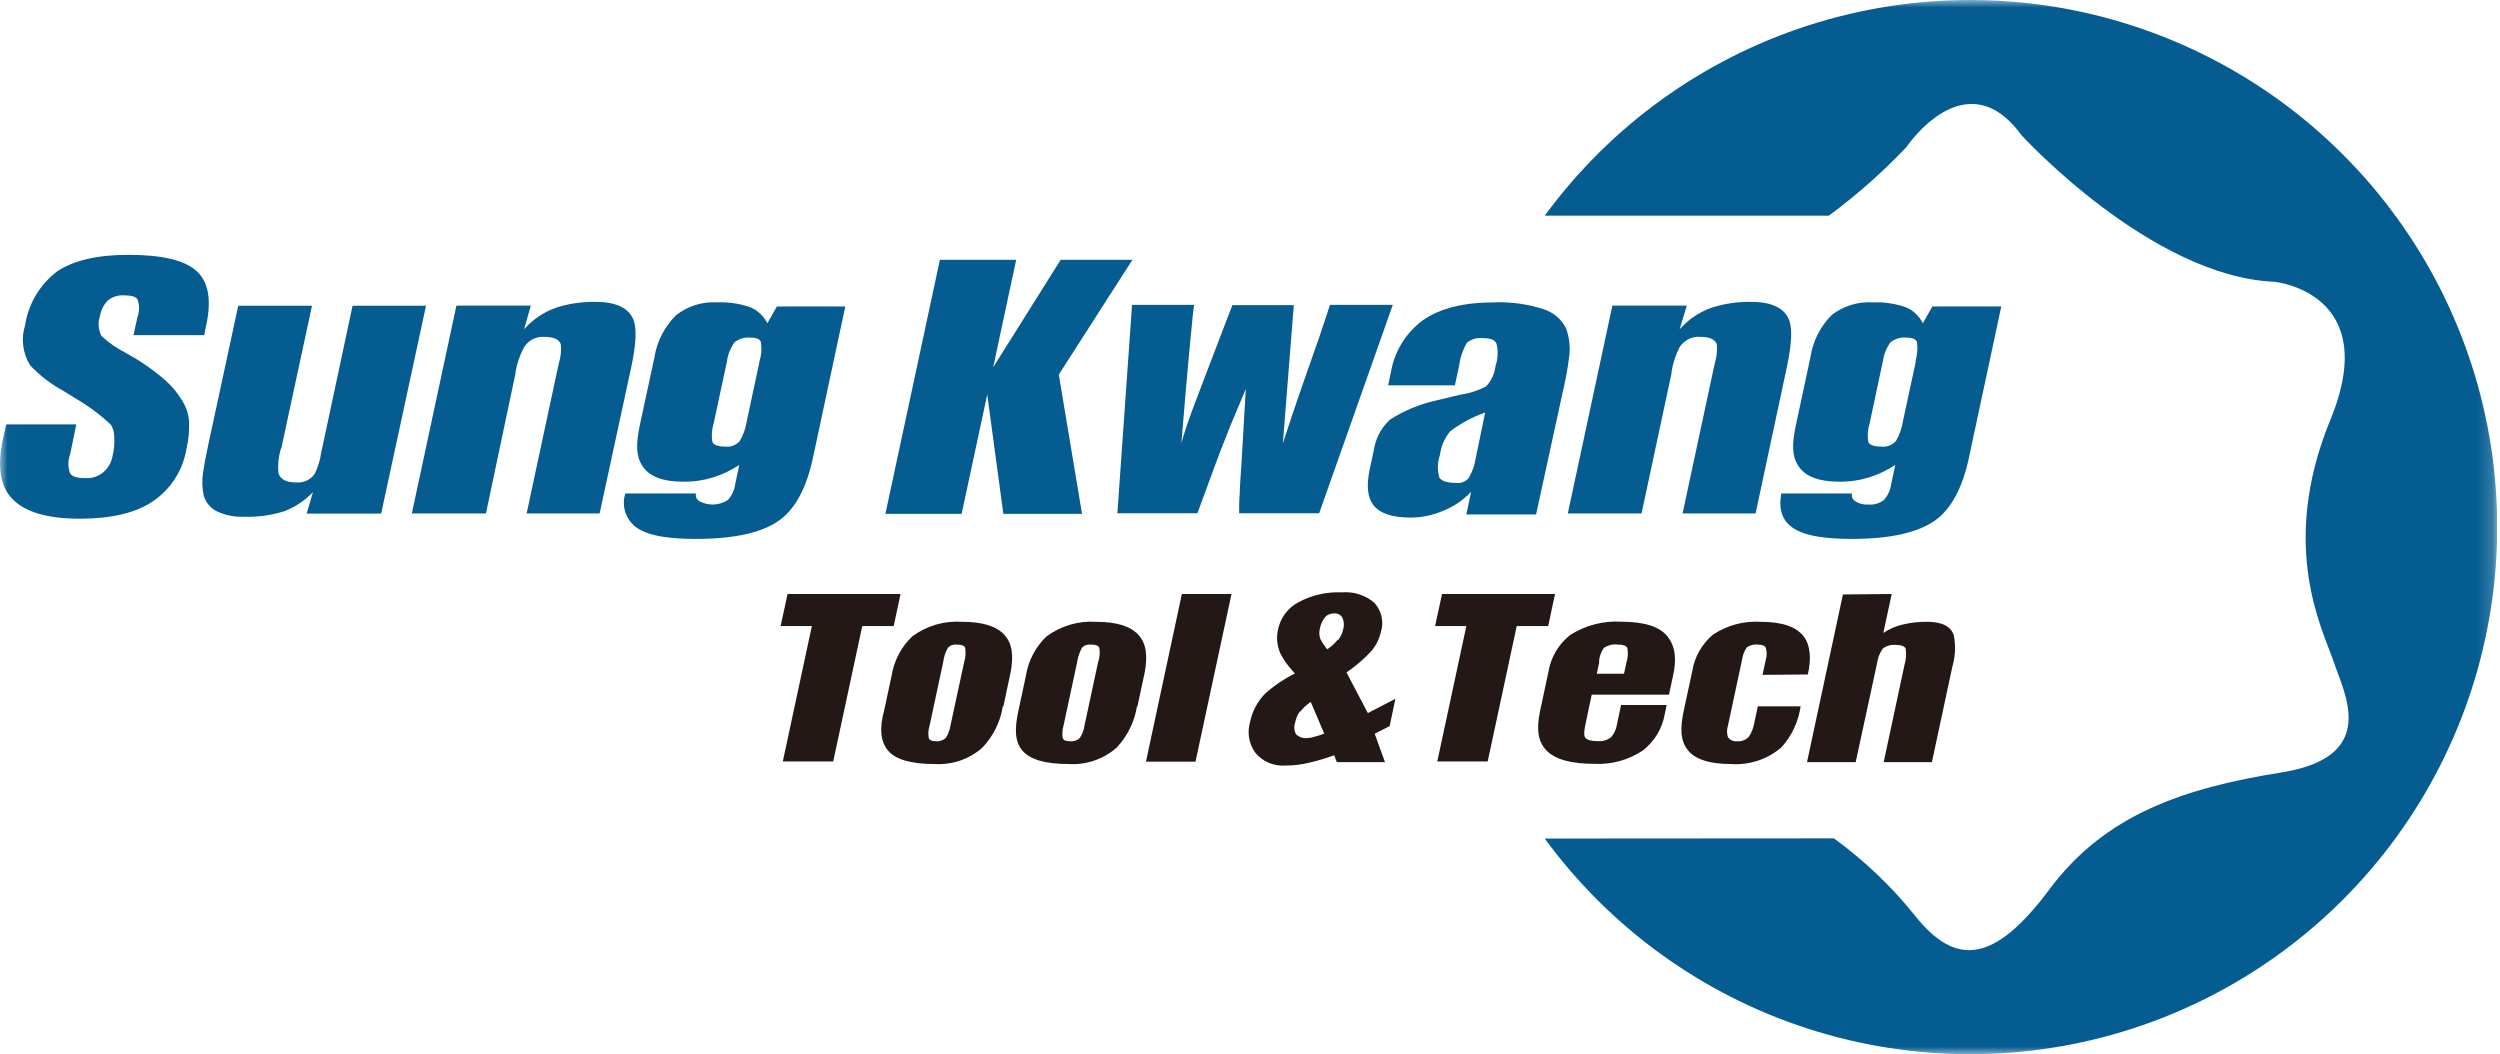
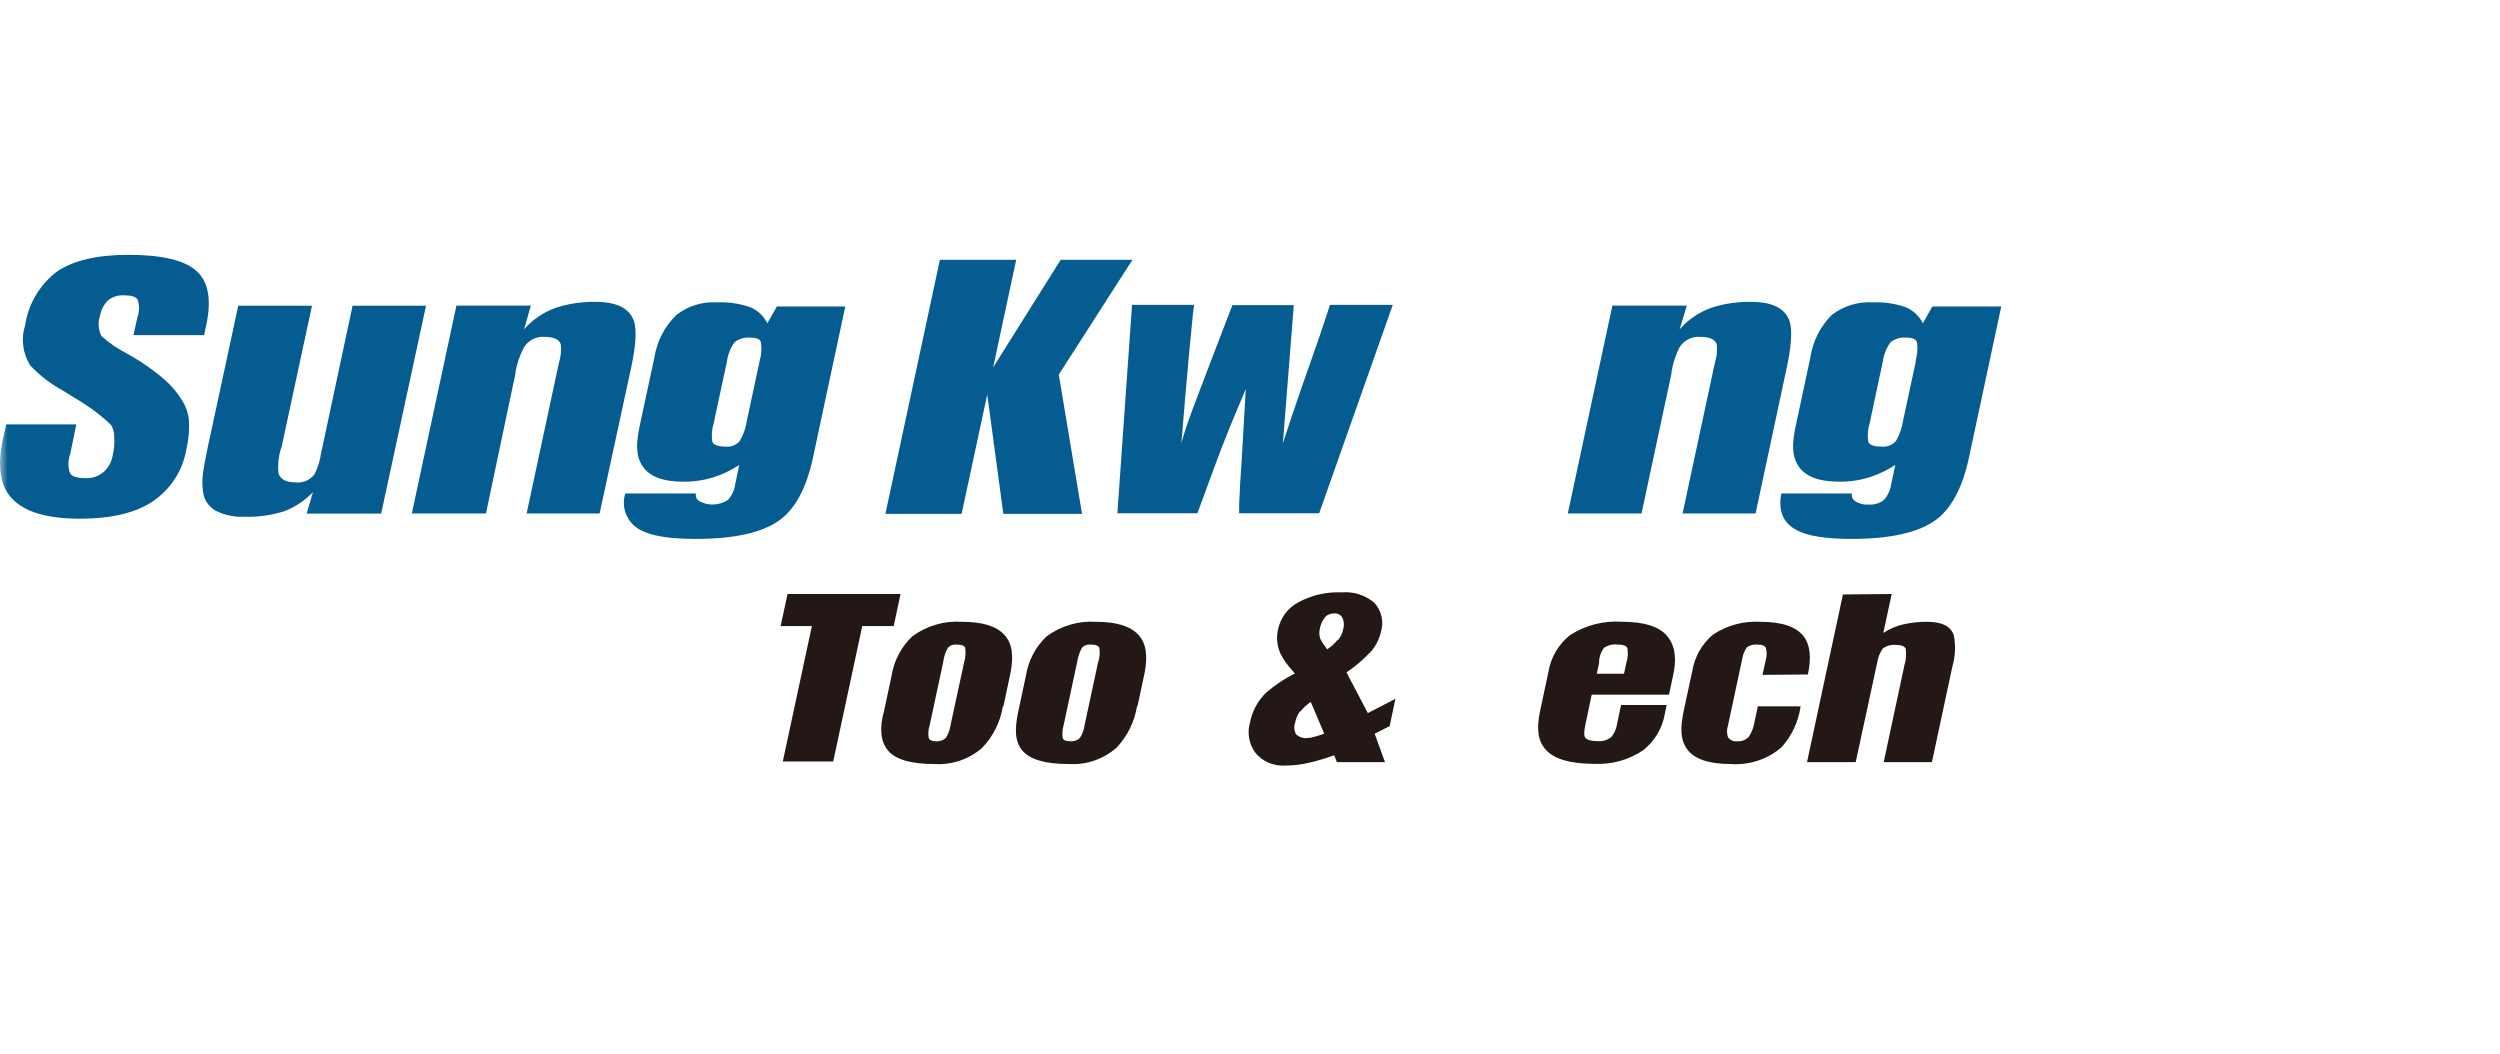
<svg xmlns="http://www.w3.org/2000/svg" width="166" height="70" viewBox="0 0 166 70" fill="none">
  <g clip-path="url(#clip0_1418_184)">
    <mask id="mask0_1418_184" style="mask-type:luminance" maskUnits="userSpaceOnUse" x="0" y="0" width="166" height="70">
      <path d="M165.809 0H0.006V70H165.809V0Z" fill="white" />
    </mask>
    <g mask="url(#mask0_1418_184)">
-       <path d="M121.769 55.666C123.781 57.127 125.597 58.854 127.153 60.796C129.816 64.149 132.371 64.035 136.078 59.057C139.785 54.078 145.004 52.326 151.494 51.289C157.984 50.251 155.669 46.07 154.973 43.983C154.277 41.895 151.26 36.328 154.739 27.871C158.218 19.414 151.032 18.712 151.032 18.712C142.809 18.37 134.225 8.976 134.225 8.976C130.512 3.878 126.571 9.786 126.571 9.786C124.989 11.443 123.275 12.961 121.434 14.321H102.571C106.929 8.369 113.065 3.941 120.087 1.683C127.115 -0.576 134.674 -0.563 141.689 1.733C148.704 4.03 154.815 8.483 159.148 14.454C163.481 20.426 165.815 27.618 165.815 35C165.815 42.382 163.481 49.568 159.148 55.546C154.815 61.517 148.704 65.971 141.689 68.267C134.674 70.563 127.115 70.576 120.087 68.317C113.059 66.059 106.929 61.631 102.571 55.679L121.769 55.666Z" fill="#045C90" />
-     </g>
+       </g>
    <mask id="mask1_1418_184" style="mask-type:luminance" maskUnits="userSpaceOnUse" x="0" y="0" width="166" height="70">
      <path d="M165.809 0H0.006V70H165.809V0Z" fill="white" />
    </mask>
    <g mask="url(#mask1_1418_184)">
      <path d="M13.581 22.254H8.862L9.128 21.046C9.267 20.666 9.267 20.255 9.128 19.875C9.014 19.698 8.717 19.61 8.242 19.61C7.85 19.584 7.464 19.704 7.161 19.951C6.882 20.236 6.699 20.603 6.636 20.995C6.56 21.21 6.534 21.438 6.553 21.665C6.572 21.893 6.636 22.114 6.743 22.317C7.211 22.747 7.736 23.114 8.299 23.405L8.464 23.5C9.368 23.993 10.216 24.588 10.994 25.265C11.437 25.663 11.816 26.125 12.12 26.631C12.348 27.004 12.493 27.422 12.544 27.858C12.588 28.522 12.531 29.193 12.373 29.838C12.253 30.534 12 31.198 11.614 31.793C11.234 32.387 10.728 32.894 10.146 33.292C9.001 34.057 7.401 34.437 5.332 34.443C3.099 34.443 1.581 33.981 0.765 33.064C0.006 32.261 -0.184 30.939 0.183 29.212L0.411 28.181H5.067L4.656 30.173C4.504 30.585 4.504 31.027 4.656 31.439C4.795 31.647 5.13 31.748 5.668 31.748C6.111 31.774 6.541 31.628 6.876 31.344C7.192 31.065 7.407 30.686 7.477 30.268C7.578 29.857 7.616 29.427 7.584 29.003C7.591 28.725 7.515 28.447 7.369 28.212C7.104 27.953 6.825 27.713 6.534 27.485C6.066 27.118 5.579 26.789 5.067 26.486L4.175 25.935C3.359 25.492 2.625 24.923 1.992 24.246C1.752 23.854 1.6 23.418 1.543 22.962C1.486 22.507 1.524 22.051 1.664 21.615C1.879 20.179 2.644 18.888 3.802 18.015C4.89 17.288 6.465 16.921 8.527 16.921C10.766 16.921 12.272 17.282 13.05 17.997C13.847 18.711 14.062 19.932 13.682 21.646L13.55 22.279L13.581 22.254Z" fill="#045C90" />
    </g>
    <mask id="mask2_1418_184" style="mask-type:luminance" maskUnits="userSpaceOnUse" x="0" y="0" width="166" height="70">
      <path d="M165.809 0H0.006V70H165.809V0Z" fill="white" />
    </mask>
    <g mask="url(#mask2_1418_184)">
      <path d="M28.288 20.299L25.309 34.102H20.362L20.78 32.678C20.248 33.235 19.603 33.665 18.882 33.944C18.022 34.216 17.124 34.342 16.219 34.31C15.561 34.342 14.91 34.209 14.321 33.912C13.935 33.691 13.644 33.324 13.524 32.894C13.423 32.4 13.41 31.894 13.48 31.394C13.531 31.021 13.638 30.433 13.809 29.63L15.82 20.299H20.717L18.686 29.731L18.629 29.863C18.49 30.363 18.439 30.882 18.484 31.401C18.61 31.837 19.002 32.033 19.673 32.033C19.907 32.052 20.135 32.014 20.35 31.919C20.558 31.825 20.748 31.673 20.881 31.489C21.109 31.04 21.261 30.553 21.324 30.053L21.425 29.61L23.411 20.299H28.288Z" fill="#045C90" />
    </g>
    <mask id="mask3_1418_184" style="mask-type:luminance" maskUnits="userSpaceOnUse" x="0" y="0" width="166" height="70">
      <path d="M165.809 0H0.006V70H165.809V0Z" fill="white" />
    </mask>
    <g mask="url(#mask3_1418_184)">
      <path d="M35.247 20.293L34.798 21.868C35.361 21.229 36.069 20.742 36.866 20.451C37.733 20.16 38.644 20.027 39.561 20.046C40.953 20.046 41.794 20.47 42.091 21.311C42.287 21.899 42.224 22.924 41.914 24.385L39.814 34.095H34.968L37.024 24.499L37.113 24.094C37.239 23.696 37.277 23.278 37.239 22.867C37.132 22.532 36.765 22.367 36.139 22.367C35.873 22.349 35.607 22.405 35.373 22.526C35.139 22.646 34.937 22.829 34.798 23.051C34.526 23.557 34.336 24.101 34.235 24.664V24.759L32.267 34.095H27.346L30.306 20.293H35.247Z" fill="#045C90" />
    </g>
    <mask id="mask4_1418_184" style="mask-type:luminance" maskUnits="userSpaceOnUse" x="0" y="0" width="166" height="70">
      <path d="M165.809 0H0.006V70H165.809V0Z" fill="white" />
    </mask>
    <g mask="url(#mask4_1418_184)">
      <path d="M56.128 20.35L53.964 30.471C53.547 32.368 52.826 33.754 51.788 34.519C50.65 35.367 48.777 35.784 46.184 35.784C44.476 35.784 43.255 35.588 42.534 35.196C42.104 34.975 41.769 34.614 41.579 34.165C41.395 33.722 41.37 33.222 41.522 32.767H46.215C46.19 32.856 46.196 32.95 46.228 33.033C46.26 33.121 46.317 33.191 46.386 33.248C46.684 33.425 47.025 33.513 47.373 33.501C47.721 33.488 48.056 33.381 48.341 33.191C48.606 32.894 48.771 32.527 48.822 32.135L49.087 30.869C48.556 31.224 47.987 31.496 47.379 31.692C46.721 31.894 46.038 31.995 45.349 31.983C44.001 31.983 43.109 31.635 42.66 30.945C42.211 30.256 42.23 29.446 42.483 28.238L43.451 23.747C43.616 22.665 44.134 21.665 44.919 20.906C45.69 20.312 46.658 20.014 47.632 20.078C48.366 20.046 49.094 20.154 49.789 20.388C50.295 20.59 50.707 20.976 50.953 21.463L51.586 20.35H56.128ZM50.435 23.974C50.561 23.563 50.593 23.133 50.523 22.709C50.46 22.513 50.226 22.418 49.827 22.418C49.448 22.38 49.068 22.494 48.771 22.728C48.505 23.101 48.328 23.538 48.271 23.993L47.386 28.118C47.259 28.516 47.234 28.94 47.303 29.351C47.398 29.554 47.689 29.655 48.183 29.655C48.353 29.674 48.524 29.648 48.682 29.591C48.841 29.528 48.986 29.433 49.106 29.307C49.359 28.883 49.524 28.415 49.593 27.928L50.435 23.993V23.974Z" fill="#045C90" />
    </g>
    <mask id="mask5_1418_184" style="mask-type:luminance" maskUnits="userSpaceOnUse" x="0" y="0" width="166" height="70">
      <path d="M165.809 0H0.006V70H165.809V0Z" fill="white" />
    </mask>
    <g mask="url(#mask5_1418_184)">
      <path d="M75.194 17.25L70.304 24.873L71.847 34.121H66.622L65.553 26.195L63.852 34.121H58.791L62.409 17.25H67.476L65.945 24.392L70.43 17.25H75.194Z" fill="#045C90" />
    </g>
    <mask id="mask6_1418_184" style="mask-type:luminance" maskUnits="userSpaceOnUse" x="0" y="0" width="166" height="70">
      <path d="M165.809 0H0.006V70H165.809V0Z" fill="white" />
    </mask>
    <g mask="url(#mask6_1418_184)">
      <path d="M92.481 20.242L87.592 34.083H82.278C82.278 33.697 82.278 33.235 82.322 32.697C82.322 32.356 82.367 31.774 82.424 30.952L82.721 25.828C82.348 26.701 82.006 27.517 81.69 28.288C81.513 28.731 81.291 29.307 81.019 29.99L80.608 31.091L79.507 34.083H74.194L75.168 20.242H79.292L79.216 20.78C79.122 21.805 79.027 22.791 78.932 23.734C78.774 25.48 78.609 27.371 78.445 29.427C78.597 28.864 78.837 28.124 79.172 27.219C79.387 26.625 79.805 25.575 80.374 24.057L81.829 20.261H85.909L85.182 29.44C85.58 28.206 85.998 26.954 86.447 25.676C86.725 24.879 87.117 23.753 87.63 22.298L88.313 20.242H92.481Z" fill="#045C90" />
    </g>
    <mask id="mask7_1418_184" style="mask-type:luminance" maskUnits="userSpaceOnUse" x="0" y="0" width="166" height="70">
      <path d="M165.809 0H0.006V70H165.809V0Z" fill="white" />
    </mask>
    <g mask="url(#mask7_1418_184)">
-       <path d="M96.6 25.587H92.171L92.355 24.727C92.583 23.335 93.354 22.089 94.493 21.254C95.619 20.47 97.194 20.078 99.218 20.078C100.338 20.033 101.458 20.192 102.52 20.539C102.837 20.647 103.128 20.811 103.381 21.026C103.634 21.241 103.842 21.507 103.988 21.805C104.209 22.412 104.279 23.063 104.19 23.702C104.089 24.512 103.944 25.309 103.747 26.1L103.703 26.315L101.995 34.159H97.365L97.681 32.659C97.131 33.235 96.46 33.684 95.714 33.962C95.062 34.228 94.367 34.367 93.664 34.367C92.475 34.367 91.665 34.108 91.229 33.583C90.793 33.058 90.717 32.248 90.957 31.122L91.21 29.952C91.317 29.155 91.697 28.415 92.292 27.864C93.222 27.27 94.253 26.84 95.328 26.599L96.941 26.213C97.548 26.125 98.13 25.942 98.674 25.663C99.028 25.284 99.25 24.797 99.307 24.278C99.471 23.803 99.49 23.285 99.358 22.798C99.256 22.57 98.965 22.456 98.504 22.456C98.118 22.405 97.725 22.507 97.415 22.741C97.137 23.209 96.96 23.721 96.89 24.259L96.593 25.638L96.6 25.587ZM98.636 27.384C97.789 27.675 96.992 28.105 96.283 28.649C95.916 29.098 95.689 29.636 95.613 30.205C95.448 30.679 95.429 31.198 95.562 31.685C95.689 31.938 96.068 32.065 96.707 32.065C96.853 32.084 96.998 32.065 97.131 32.014C97.27 31.964 97.39 31.881 97.491 31.78C97.751 31.375 97.915 30.913 97.985 30.439L98.617 27.384H98.636Z" fill="#045C90" />
-     </g>
+       </g>
    <mask id="mask8_1418_184" style="mask-type:luminance" maskUnits="userSpaceOnUse" x="0" y="0" width="166" height="70">
      <path d="M165.809 0H0.006V70H165.809V0Z" fill="white" />
    </mask>
    <g mask="url(#mask8_1418_184)">
      <path d="M112.003 20.293L111.528 21.868C112.085 21.229 112.8 20.742 113.597 20.451C114.463 20.16 115.374 20.027 116.291 20.046C117.677 20.046 118.524 20.47 118.822 21.311C119.018 21.899 118.955 22.924 118.645 24.385L116.57 34.095H111.724L113.78 24.499L113.869 24.094C113.995 23.696 114.033 23.278 113.995 22.867C113.888 22.532 113.521 22.367 112.901 22.367C112.629 22.342 112.357 22.399 112.116 22.519C111.876 22.64 111.667 22.829 111.522 23.057C111.262 23.569 111.079 24.12 110.99 24.689V24.784L108.998 34.095H104.102L107.062 20.293H112.003Z" fill="#045C90" />
    </g>
    <mask id="mask9_1418_184" style="mask-type:luminance" maskUnits="userSpaceOnUse" x="0" y="0" width="166" height="70">
      <path d="M165.809 0H0.006V70H165.809V0Z" fill="white" />
    </mask>
    <g mask="url(#mask9_1418_184)">
      <path d="M132.884 20.35L130.72 30.471C130.303 32.368 129.582 33.754 128.544 34.519C127.399 35.361 125.527 35.784 122.94 35.784C121.225 35.784 120.005 35.588 119.29 35.196C118.398 34.722 118.063 33.931 118.278 32.767H122.971C122.952 32.856 122.952 32.95 122.984 33.033C123.016 33.115 123.066 33.191 123.142 33.248C123.414 33.438 123.743 33.526 124.072 33.501C124.439 33.532 124.806 33.425 125.097 33.191C125.362 32.894 125.527 32.527 125.577 32.135L125.849 30.869C125.318 31.217 124.742 31.496 124.135 31.692C123.477 31.894 122.788 31.995 122.098 31.983C120.757 31.983 119.865 31.635 119.416 30.945C118.967 30.256 118.986 29.446 119.245 28.238L120.207 23.747C120.365 22.671 120.865 21.672 121.637 20.906C122.415 20.312 123.382 20.014 124.357 20.078C125.09 20.046 125.818 20.154 126.514 20.388C127.02 20.59 127.431 20.976 127.678 21.463L128.31 20.35H132.884ZM127.19 23.974C127.317 23.563 127.349 23.133 127.285 22.709C127.216 22.513 126.982 22.418 126.583 22.418C126.204 22.38 125.824 22.494 125.527 22.728C125.261 23.101 125.084 23.538 125.021 23.993L124.142 28.118C124.015 28.516 123.983 28.94 124.059 29.351C124.154 29.554 124.445 29.655 124.939 29.655C125.116 29.674 125.293 29.648 125.457 29.585C125.622 29.522 125.767 29.421 125.887 29.288C126.134 28.864 126.299 28.396 126.368 27.909L127.216 23.974H127.19Z" fill="#045C90" />
    </g>
    <mask id="mask10_1418_184" style="mask-type:luminance" maskUnits="userSpaceOnUse" x="0" y="0" width="166" height="70">
-       <path d="M165.809 0H0.006V70H165.809V0Z" fill="white" />
+       <path d="M165.809 0H0.006V70H165.809Z" fill="white" />
    </mask>
    <g mask="url(#mask10_1418_184)">
      <path d="M59.797 39.441L59.341 41.572H57.254L55.325 50.561H51.978L53.908 41.572H51.833L52.294 39.441H59.797Z" fill="#231815" />
    </g>
    <mask id="mask11_1418_184" style="mask-type:luminance" maskUnits="userSpaceOnUse" x="0" y="0" width="166" height="70">
      <path d="M165.809 0H0.006V70H165.809V0Z" fill="white" />
    </mask>
    <g mask="url(#mask11_1418_184)">
      <path d="M66.59 46.898C66.426 47.936 65.945 48.891 65.224 49.65C64.351 50.416 63.219 50.801 62.061 50.732C60.499 50.732 59.468 50.435 58.968 49.84C58.468 49.245 58.38 48.366 58.702 47.202L59.202 44.868C59.36 43.868 59.847 42.945 60.581 42.249C61.536 41.547 62.713 41.205 63.896 41.288C65.224 41.288 66.154 41.572 66.685 42.148C67.217 42.724 67.318 43.552 67.097 44.678L66.622 46.917L66.59 46.898ZM64.022 43.957C64.117 43.647 64.136 43.318 64.085 43.002C64.022 42.863 63.839 42.8 63.535 42.8C63.428 42.787 63.32 42.8 63.219 42.831C63.118 42.863 63.023 42.926 62.947 43.002C62.776 43.293 62.669 43.622 62.63 43.957L61.726 48.176C61.637 48.442 61.618 48.727 61.669 49.005C61.72 49.151 61.884 49.22 62.169 49.22C62.283 49.233 62.397 49.214 62.504 49.176C62.612 49.138 62.713 49.081 62.801 49.005C62.959 48.752 63.067 48.474 63.111 48.176L64.022 43.957Z" fill="#231815" />
    </g>
    <mask id="mask12_1418_184" style="mask-type:luminance" maskUnits="userSpaceOnUse" x="0" y="0" width="166" height="70">
      <path d="M165.809 0H0.006V70H165.809V0Z" fill="white" />
    </mask>
    <g mask="url(#mask12_1418_184)">
      <path d="M75.497 46.899C75.326 47.93 74.858 48.891 74.137 49.65C73.264 50.409 72.132 50.802 70.974 50.732C69.412 50.732 68.387 50.435 67.887 49.84C67.387 49.245 67.356 48.429 67.621 47.202L68.121 44.868C68.279 43.869 68.76 42.945 69.5 42.249C70.449 41.553 71.613 41.212 72.79 41.288C74.124 41.288 75.054 41.572 75.585 42.148C76.117 42.724 76.218 43.552 76.003 44.678L75.522 46.918L75.497 46.899ZM72.922 43.957C73.024 43.647 73.049 43.325 72.992 43.002C72.929 42.863 72.745 42.8 72.442 42.8C72.334 42.787 72.227 42.8 72.119 42.831C72.018 42.863 71.923 42.926 71.847 43.002C71.683 43.299 71.575 43.622 71.524 43.957L70.62 48.176C70.538 48.442 70.519 48.727 70.563 49.005C70.614 49.151 70.778 49.22 71.063 49.22C71.177 49.233 71.29 49.214 71.404 49.182C71.512 49.144 71.613 49.087 71.695 49.005C71.866 48.758 71.974 48.474 72.011 48.176L72.916 43.957H72.922Z" fill="#231815" />
    </g>
    <mask id="mask13_1418_184" style="mask-type:luminance" maskUnits="userSpaceOnUse" x="0" y="0" width="166" height="70">
-       <path d="M165.809 0H0.006V70H165.809V0Z" fill="white" />
-     </mask>
+       </mask>
    <g mask="url(#mask13_1418_184)">
      <path d="M81.772 39.441L79.381 50.574H76.092L78.476 39.441H81.772Z" fill="#231815" />
    </g>
    <mask id="mask14_1418_184" style="mask-type:luminance" maskUnits="userSpaceOnUse" x="0" y="0" width="166" height="70">
      <path d="M165.809 0H0.006V70H165.809V0Z" fill="white" />
    </mask>
    <g mask="url(#mask14_1418_184)">
      <path d="M92.646 46.443L92.273 48.214L91.279 48.721L91.963 50.605H88.768L88.591 50.15C88.066 50.34 87.528 50.504 86.984 50.631C86.453 50.764 85.903 50.833 85.352 50.833C84.973 50.858 84.593 50.795 84.245 50.65C83.897 50.504 83.588 50.27 83.347 49.973C83.138 49.688 83.005 49.359 82.942 49.011C82.879 48.663 82.904 48.309 82.999 47.968C83.151 47.209 83.524 46.519 84.081 45.981C84.663 45.488 85.295 45.058 85.979 44.716L85.808 44.52C85.492 44.179 85.219 43.793 85.011 43.375C84.789 42.869 84.739 42.306 84.865 41.775C84.948 41.402 85.106 41.054 85.333 40.744C85.561 40.44 85.852 40.187 86.187 40.004C87.073 39.523 88.066 39.289 89.072 39.333C89.464 39.301 89.863 39.34 90.236 39.46C90.615 39.58 90.963 39.77 91.261 40.029C91.495 40.288 91.659 40.598 91.735 40.94C91.811 41.282 91.798 41.636 91.691 41.965C91.583 42.433 91.368 42.863 91.058 43.23C90.565 43.761 90.008 44.242 89.407 44.647L90.824 47.348L92.659 46.399L92.646 46.443ZM86.32 47.228C86.156 47.449 86.048 47.708 85.998 47.98C85.953 48.107 85.934 48.24 85.947 48.373C85.953 48.505 85.991 48.632 86.055 48.752C86.156 48.847 86.276 48.923 86.409 48.967C86.542 49.011 86.681 49.024 86.82 49.005C86.984 48.999 87.142 48.967 87.294 48.917C87.509 48.86 87.718 48.796 87.927 48.714L87.035 46.608C86.776 46.779 86.542 46.993 86.352 47.24L86.32 47.228ZM88.85 42.496C89.021 42.294 89.135 42.047 89.186 41.788C89.262 41.535 89.249 41.269 89.141 41.028C89.091 40.934 89.015 40.851 88.92 40.801C88.825 40.75 88.718 40.725 88.61 40.731C88.49 40.725 88.376 40.744 88.262 40.788C88.148 40.832 88.053 40.902 87.978 40.99C87.794 41.218 87.674 41.496 87.63 41.788C87.585 41.996 87.598 42.218 87.668 42.42C87.756 42.603 87.87 42.781 87.996 42.939L88.123 43.116C88.389 42.945 88.623 42.73 88.819 42.483L88.85 42.496Z" fill="#231815" />
    </g>
    <mask id="mask15_1418_184" style="mask-type:luminance" maskUnits="userSpaceOnUse" x="0" y="0" width="166" height="70">
      <path d="M165.809 0H0.006V70H165.809V0Z" fill="white" />
    </mask>
    <g mask="url(#mask15_1418_184)">
-       <path d="M103.254 39.441L102.799 41.572H100.711L98.782 50.561H95.436L97.365 41.572H95.29L95.752 39.441H103.254Z" fill="#231815" />
-     </g>
+       </g>
    <mask id="mask16_1418_184" style="mask-type:luminance" maskUnits="userSpaceOnUse" x="0" y="0" width="166" height="70">
      <path d="M165.809 0H0.006V70H165.809V0Z" fill="white" />
    </mask>
    <g mask="url(#mask16_1418_184)">
      <path d="M110.788 46.127H105.689L105.278 48.075C105.171 48.562 105.158 48.872 105.278 48.999C105.398 49.125 105.633 49.214 106.094 49.214C106.411 49.239 106.727 49.144 106.98 48.948C107.189 48.702 107.328 48.398 107.372 48.075L107.638 46.81H110.668L110.535 47.443C110.364 48.385 109.852 49.233 109.099 49.821C108.15 50.46 107.018 50.776 105.873 50.719C104.298 50.719 103.222 50.416 102.659 49.802C102.096 49.189 102.027 48.404 102.248 47.272L102.818 44.602C102.976 43.635 103.501 42.755 104.273 42.154C105.285 41.516 106.474 41.206 107.669 41.282C109.169 41.282 110.2 41.604 110.718 42.256C111.237 42.907 111.351 43.748 111.073 44.95L110.82 46.121L110.788 46.127ZM107.834 44.735L107.992 44.008C108.093 43.692 108.119 43.356 108.055 43.027C107.979 42.869 107.764 42.8 107.423 42.8C107.094 42.755 106.765 42.838 106.493 43.027C106.322 43.268 106.221 43.54 106.183 43.831V44.008L106.025 44.735H107.834Z" fill="#231815" />
    </g>
    <mask id="mask17_1418_184" style="mask-type:luminance" maskUnits="userSpaceOnUse" x="0" y="0" width="166" height="70">
      <path d="M165.809 0H0.006V70H165.809V0Z" fill="white" />
    </mask>
    <g mask="url(#mask17_1418_184)">
      <path d="M117.031 44.811L117.247 43.812C117.329 43.552 117.329 43.268 117.247 43.008C117.177 42.869 117 42.8 116.721 42.8C116.462 42.768 116.203 42.838 115.988 42.983C115.823 43.23 115.709 43.514 115.671 43.812L114.735 48.189C114.653 48.436 114.653 48.695 114.735 48.942C114.798 49.037 114.887 49.119 114.995 49.163C115.102 49.214 115.216 49.233 115.336 49.22C115.482 49.233 115.627 49.214 115.76 49.163C115.893 49.113 116.019 49.03 116.121 48.929C116.317 48.626 116.449 48.284 116.5 47.923L116.721 46.899H119.562C119.416 47.911 118.98 48.853 118.297 49.612C117.841 50.011 117.31 50.315 116.734 50.504C116.158 50.694 115.551 50.776 114.944 50.732C113.489 50.732 112.521 50.409 112.047 49.777C111.572 49.144 111.553 48.36 111.806 47.164L112.369 44.552C112.521 43.609 113.015 42.749 113.748 42.135C114.685 41.516 115.792 41.218 116.911 41.288C118.316 41.288 119.264 41.61 119.764 42.256C120.194 42.819 120.289 43.673 120.042 44.786L117.031 44.811Z" fill="#231815" />
    </g>
    <mask id="mask18_1418_184" style="mask-type:luminance" maskUnits="userSpaceOnUse" x="0" y="0" width="166" height="70">
      <path d="M165.809 0H0.006V70H165.809V0Z" fill="white" />
    </mask>
    <g mask="url(#mask18_1418_184)">
      <path d="M125.609 39.441L125.052 42.028C125.457 41.756 125.906 41.566 126.381 41.459C126.9 41.338 127.431 41.281 127.962 41.288C128.943 41.288 129.537 41.585 129.733 42.18C129.866 42.882 129.835 43.603 129.632 44.286L128.279 50.605H125.078L126.457 44.153C126.564 43.799 126.59 43.432 126.539 43.065C126.457 42.907 126.248 42.825 125.906 42.825C125.59 42.787 125.268 42.876 125.015 43.065C124.812 43.356 124.679 43.698 124.635 44.052L123.218 50.605H119.986L122.37 39.472L125.609 39.441Z" fill="#231815" />
    </g>
  </g>
  <defs>
    <clipPath id="clip0_1418_184">
      <rect width="165.809" height="70" fill="white" />
    </clipPath>
  </defs>
</svg>